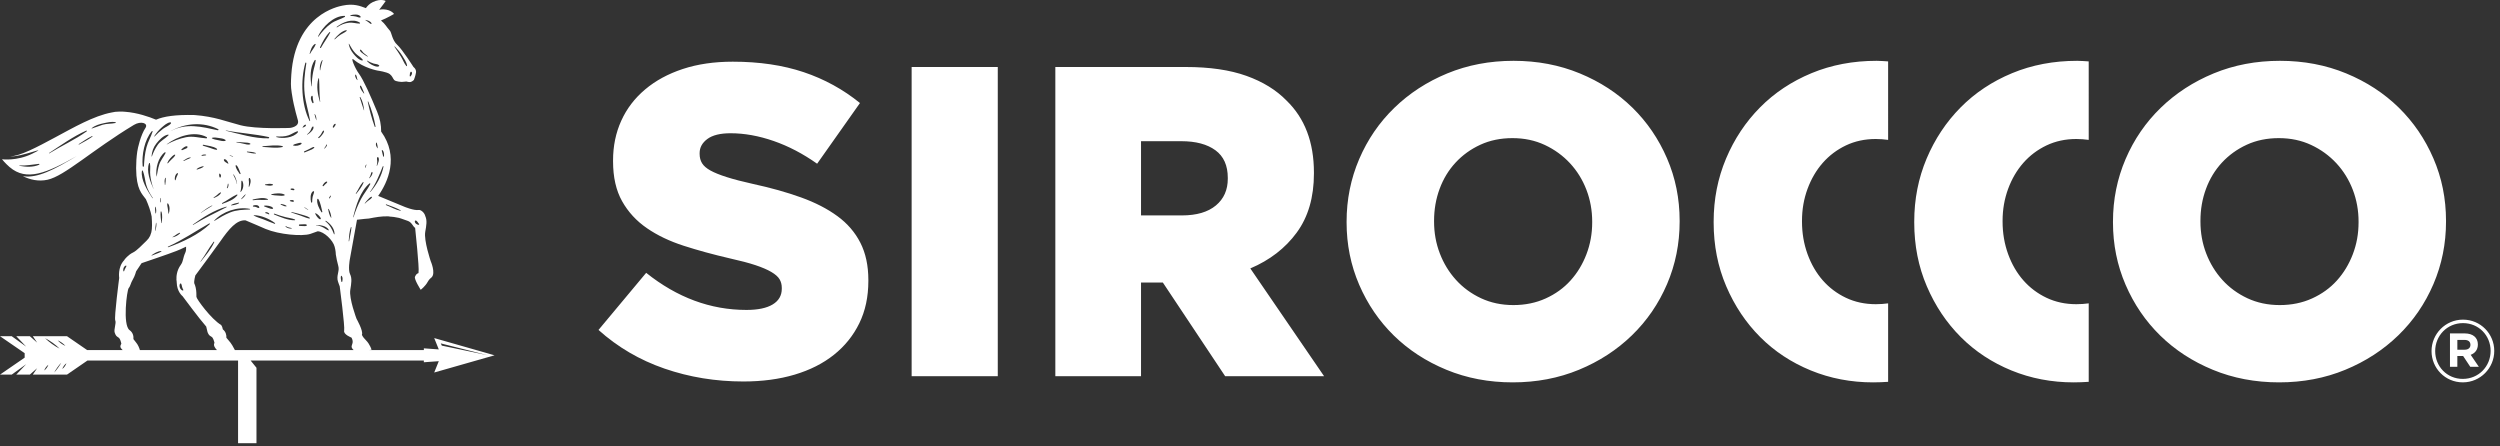
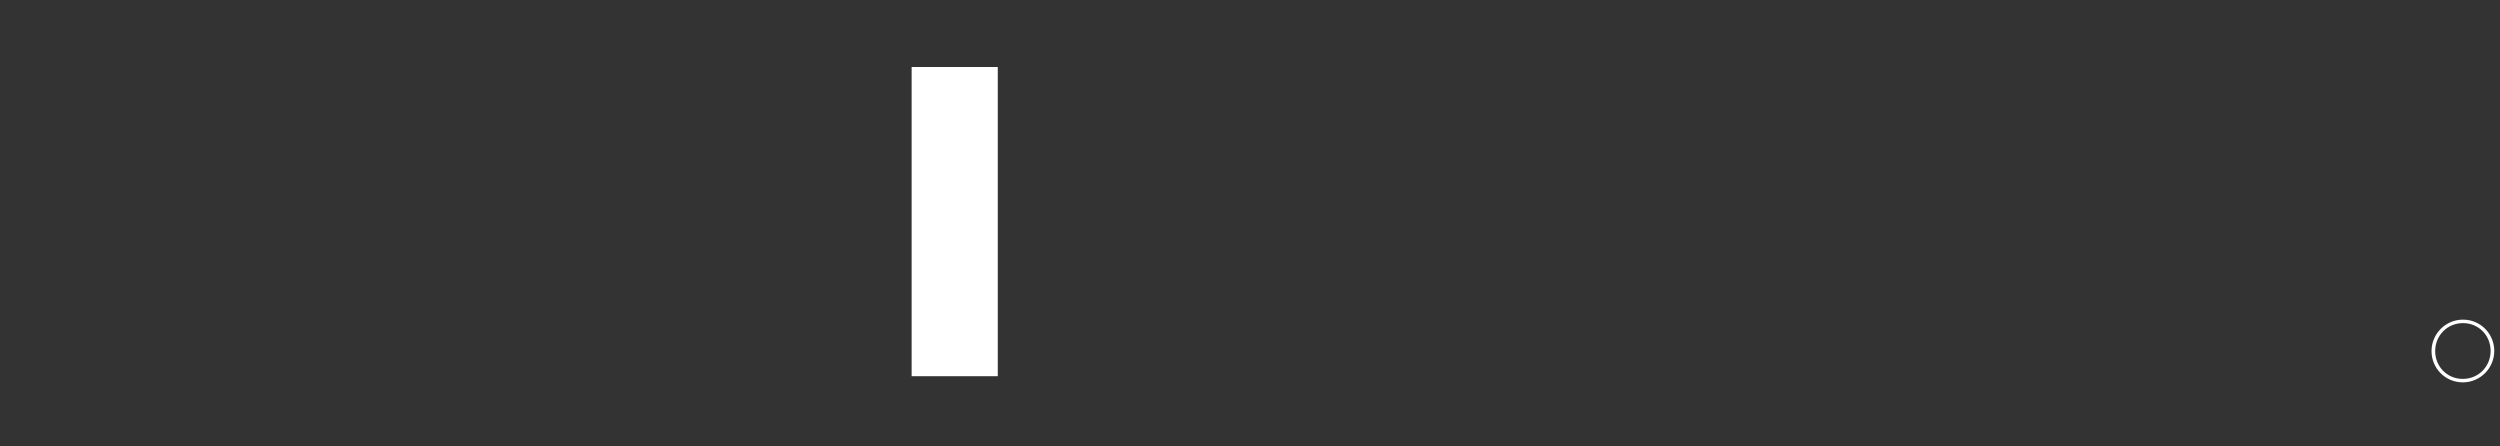
<svg xmlns="http://www.w3.org/2000/svg" width="269" height="48" viewBox="0 0 269 48">
  <rect x="0" y="0" width="269" height="48" fill="#333333" stroke="none" />
  <g fill="none" fill-rule="evenodd">
    <g>
      <g>
-         <path fill="#FFF" d="M132.11 19.234c0 1.204-.427 2.162-1.282 2.875-.857.712-2.076 1.07-3.66 1.07h-4.394v-7.986h4.346c1.552 0 2.773.326 3.66.975.887.65 1.33 1.639 1.33 2.97v.096zm7.414 5.797c1.236-1.679 1.855-3.802 1.855-6.368v-.096c0-3.262-.983-5.845-2.948-7.746-1.109-1.14-2.55-2.027-4.325-2.662-1.775-.634-3.945-.95-6.51-.95h-14.042v33.269h9.22V30.402h2.349l6.703 10.076h10.645l-7.937-11.596c2.092-.887 3.755-2.17 4.99-3.85zM171.32 23.938c0 1.205-.208 2.346-.62 3.422-.413 1.078-.985 2.02-1.716 2.828-.73.808-1.62 1.45-2.67 1.925-1.047.475-2.207.713-3.478.713-1.271 0-2.43-.246-3.48-.736-1.047-.491-1.946-1.149-2.691-1.973-.748-.824-1.328-1.774-1.741-2.852-.413-1.077-.618-2.217-.618-3.421v-.096c0-1.203.197-2.344.595-3.422.397-1.076.967-2.02 1.715-2.827.747-.808 1.637-1.45 2.67-1.925 1.032-.476 2.183-.712 3.455-.712 1.27 0 2.43.244 3.479.735s1.953 1.15 2.716 1.972c.762.825 1.35 1.776 1.764 2.853.412 1.077.62 2.218.62 3.422v.094zm4.325-12.357c-1.585-1.552-3.47-2.78-5.656-3.683-2.187-.902-4.563-1.354-7.13-1.354-2.565 0-4.941.452-7.129 1.354-2.186.903-4.086 2.139-5.703 3.708-1.615 1.567-2.875 3.405-3.778 5.512-.902 2.108-1.355 4.35-1.355 6.726v.094c0 2.377.453 4.61 1.355 6.702.903 2.091 2.146 3.913 3.73 5.466 1.585 1.552 3.47 2.78 5.656 3.682 2.188.903 4.564 1.355 7.13 1.355s4.942-.452 7.128-1.355c2.187-.902 4.088-2.138 5.704-3.707 1.615-1.568 2.876-3.405 3.778-5.512.903-2.108 1.354-4.35 1.354-6.725v-.096c0-2.376-.451-4.61-1.354-6.7-.902-2.093-2.146-3.913-3.73-5.467zM194.917 7.874c-2.139.888-3.985 2.115-5.537 3.684-1.553 1.569-2.773 3.406-3.66 5.513-.887 2.108-1.331 4.365-1.331 6.773v.095c0 2.471.452 4.76 1.355 6.867.903 2.108 2.122 3.93 3.66 5.466 1.536 1.537 3.35 2.732 5.442 3.589 2.09.855 4.324 1.282 6.7 1.282.558 0 1.093-.024 1.616-.059v-8.443c-.423.057-.864.09-1.33.09-1.173 0-2.242-.23-3.208-.689-.967-.459-1.798-1.084-2.495-1.877-.697-.793-1.244-1.735-1.641-2.828-.396-1.094-.594-2.258-.594-3.493v-.096c0-1.203.198-2.344.594-3.422.397-1.076.944-2.012 1.641-2.804.697-.791 1.528-1.417 2.495-1.878.966-.458 2.035-.689 3.208-.689.465 0 .904.038 1.33.096V6.607c-.411-.021-.803-.063-1.235-.063-2.535 0-4.872.443-7.01 1.33M216.5 7.874c-2.139.888-3.985 2.115-5.538 3.684-1.552 1.569-2.772 3.406-3.66 5.513-.886 2.108-1.33 4.365-1.33 6.773v.095c0 2.471.452 4.76 1.355 6.867.903 2.108 2.122 3.93 3.66 5.466 1.536 1.537 3.35 2.732 5.442 3.589 2.09.855 4.324 1.282 6.7 1.282.558 0 1.092-.024 1.616-.059v-8.443c-.424.057-.864.09-1.33.09-1.173 0-2.242-.23-3.208-.689-.967-.459-1.798-1.084-2.495-1.877-.698-.793-1.244-1.735-1.641-2.828-.395-1.094-.594-2.258-.594-3.493v-.096c0-1.203.199-2.344.594-3.422.397-1.076.943-2.012 1.64-2.804.698-.791 1.529-1.417 2.496-1.878.966-.458 2.035-.689 3.208-.689.465 0 .904.038 1.33.096V6.607c-.412-.021-.803-.063-1.235-.063-2.535 0-4.872.443-7.01 1.33M253.781 23.938c0 1.205-.207 2.346-.62 3.422-.413 1.078-.985 2.02-1.715 2.828-.73.808-1.62 1.45-2.67 1.925-1.047.475-2.207.713-3.478.713-1.271 0-2.431-.246-3.48-.736-1.047-.491-1.946-1.149-2.692-1.973-.747-.824-1.327-1.774-1.74-2.852-.413-1.077-.618-2.217-.618-3.421v-.096c0-1.203.196-2.344.595-3.422.396-1.076.968-2.02 1.714-2.827.748-.808 1.638-1.45 2.67-1.925 1.033-.476 2.184-.712 3.456-.712 1.27 0 2.43.244 3.478.735 1.05.491 1.954 1.15 2.717 1.972.762.825 1.35 1.776 1.764 2.853.412 1.077.62 2.218.62 3.422v.094zm9.41-.094v-.096c0-2.376-.451-4.61-1.354-6.7-.903-2.093-2.146-3.913-3.73-5.467-1.585-1.552-3.47-2.78-5.657-3.683-2.186-.902-4.562-1.354-7.129-1.354-2.565 0-4.941.452-7.129 1.354-2.186.903-4.086 2.139-5.703 3.708-1.615 1.567-2.875 3.405-3.778 5.512-.902 2.108-1.355 4.35-1.355 6.726v.094c0 2.377.453 4.61 1.355 6.702.903 2.091 2.145 3.913 3.73 5.466 1.584 1.552 3.47 2.78 5.656 3.682 2.187.903 4.564 1.355 7.13 1.355 2.565 0 4.942-.452 7.128-1.355 2.188-.902 4.088-2.138 5.704-3.707 1.615-1.568 2.875-3.405 3.778-5.512.903-2.108 1.354-4.35 1.354-6.725zM90.108 23.258c-1.078-.792-2.384-1.464-3.92-2.017-1.538-.554-3.256-1.035-5.157-1.447-1.14-.253-2.084-.498-2.828-.736-.745-.236-1.33-.473-1.759-.71-.428-.238-.729-.499-.903-.784-.174-.285-.262-.616-.262-.996v-.095c0-.601.278-1.107.832-1.518.555-.411 1.387-.617 2.496-.617 1.489 0 3.033.277 4.633.832 1.6.555 3.16 1.37 4.682 2.447l4.61-6.531c-1.806-1.466-3.826-2.574-6.059-3.323-2.235-.749-4.777-1.125-7.63-1.125-1.995 0-3.785.262-5.37.784-1.584.522-2.938 1.257-4.062 2.206-1.126.948-1.981 2.071-2.567 3.369-.587 1.296-.88 2.72-.88 4.27v.094c0 1.708.325 3.14.975 4.293.649 1.154 1.536 2.12 2.662 2.894 1.124.776 2.447 1.408 3.968 1.898s3.168.941 4.943 1.352c1.14.253 2.067.498 2.78.735.712.238 1.284.483 1.71.736.429.253.72.514.88.782.159.27.238.578.238.926v.094c0 .727-.325 1.29-.975 1.685-.65.395-1.592.593-2.827.593-3.867 0-7.461-1.331-10.79-3.993l-5.13 6.146c2.057 1.847 4.425 3.235 7.103 4.16 2.677.924 5.505 1.386 8.485 1.386 2.027 0 3.865-.245 5.512-.735 1.647-.49 3.058-1.202 4.23-2.135 1.171-.933 2.083-2.064 2.733-3.393.649-1.327.974-2.846.974-4.554v-.095c0-1.55-.285-2.886-.856-4.008-.57-1.123-1.394-2.08-2.47-2.87" transform="translate(-280, -15) translate(280, 15)" />
-         <path d="M0 47.687L268.382 47.687 268.382 0 0 0z" transform="translate(-280, -15) translate(280, 15)" />
        <path fill="#FFF" d="M98.092 40.478L107.361 40.478 107.361 7.209 98.092 7.209zM264.998 40.77c-1.696 0-2.973-1.333-2.973-2.993 0-1.658 1.286-3.01 2.992-3.01 1.696 0 2.973 1.333 2.973 2.992 0 1.66-1.286 3.01-2.992 3.01m.019-6.376c-1.892 0-3.384 1.539-3.384 3.384 0 1.846 1.473 3.365 3.365 3.365 1.892 0 3.384-1.538 3.384-3.383 0-1.846-1.473-3.366-3.365-3.366" transform="translate(-280, -15) translate(280, 15)" />
-         <path fill="#FFF" d="M265.203 37.628h-.792v-1.053h.774c.39 0 .634.177.634.531 0 .308-.215.522-.616.522m1.417-.569c0-.745-.55-1.183-1.407-1.183h-1.595v3.589h.793v-1.156h.624l.765 1.156h.922l-.876-1.287c.457-.168.774-.531.774-1.119M52.506 38.23l-4.965-1.04-.112-.24 5.077 1.28zm-26.726-.56h-.504c-.122-.246-.388-.74-.677-1.045-.107-.112-.183-.206-.24-.284.02-.28-.057-.65-.384-.904-.025-.147-.063-.3-.181-.469-1.064-.625-2.648-2.786-2.658-3.025-.01-.285.014-.57-.08-.998-.044-.197-.1-.345-.15-.45v-.002c-.057-.232.112-.854.112-.854s2.195-2.958 2.691-3.671c.934-1.343 1.747-2.318 2.703-2.261.924.376 1.64.707 2.17.929 1.453.605 3.917.82 4.807.534.264-.084.53-.182.799-.285l-.002.002c.664.019 1.649.951 1.83 1.685-.003.006-.004.01 0 0 .004.077.028.09.037.168l.02.092c.037.184.057.372.063.563.06.382.143.787.263 1.22.146.527-.152.861-.08 1.481.02.174.235.714.235.714s.574 4.363.477 4.771c-.097.408.786.744.786.744s.23.36.083.697c-.136.317-.047.462.155.648H25.78zm-6.06-6.494c.024.042-.014.098-.064.084-.276-.085-.42-.465-.292-.718.026-.053.11-.05.138 0 .057.107.062.22.092.336.027.106.074.202.127.298zm-4.667 6.494c-.048-.175-.181-.57-.469-.892-.102-.117-.176-.213-.228-.292.03-.296-.04-.7-.414-.966-.764-.548-.285-4.31-.093-4.524.19-.213.21-.541.438-.914s.361-.889.361-.889.4-.617.548-.822c.028-.034.043-.055.043-.055s3.03-1.023 3.73-1.307c.191-.078.64-.255 1.053-.468.017.245 0 .456-.07.613-.299.654-.212.949-.5 1.345-.453.62-.48 1.278-.463 1.584l-.01-.001c.006.027.01.055.015.082.005.056.011.088.012.092.003.033.007.066.007.103.015 1.045.633 1.51.633 1.51s1.774 2.4 2.544 3.271c.006.058.121.548.14.595.145.352.203.355.446.513.152.096.249.413.303.645l-.004.006c-.149.257.07.562.273.771h-8.295zm-1.782-8.508c-.038-.23.032-.48.259-.582.035-.016.093.011.074.058-.07.18-.197.334-.243.524-.01.043-.083.047-.09 0zm3.044-1.705c.3-.204.644-.426 1.015-.447.038-.002.05.051.018.07-.314.178-.68.267-1.01.417-.027.013-.049-.023-.023-.04zm-1.043-9.073c.01-.059.085-.043.102 0 .184.462.224 1.006.357 1.491.142.523.413.98.71 1.427.015.023-.023.044-.038.022-.51-.77-1.28-1.966-1.131-2.94zm1.067-4.273c.033-.038.097.002.082.047-.19.579-.505 1.103-.662 1.699-.175.668-.234 1.328-.27 2.015-.004.092-.133.09-.14 0-.107-1.207.191-2.814.99-3.761zm1.078-.407c.251-.212.578-.52.916-.542.071-.004.09.082.053.128-.202.247-.588.379-.847.573-.327.245-.631.524-.91.824-.017.02-.05-.007-.037-.028.236-.354.499-.68.825-.955zm6.063.194c.068.034.018.133-.05.118-1.71-.375-3.392-.813-5.048.084-.003.002-.006-.003-.002-.006 1.566-.856 3.453-1.01 5.1-.196zm.765 1.145c.043.03.044.108-.016.122-.252.056-.514-.035-.761-.083-.228-.044-.455-.08-.66-.19-.028-.014-.02-.057.008-.064.238-.063.478-.023.717.017.24.039.508.055.712.198zm.065-1.009c1.522.296 3.098.378 4.603.712.08.017.06.136-.019.138-1.52.036-3.123-.469-4.592-.82-.019-.004-.01-.034.008-.03zm6.08 1.683c.052.011.052.094 0 .105-.672.15-1.436.023-2.117-.016-.049-.002-.049-.07 0-.073.681-.039 1.445-.166 2.117-.016zm-.635-1.034c.436.012.87.025 1.291-.122.33-.115.61-.326.936-.435.07-.023.107.067.066.115-.492.589-1.61.707-2.303.511-.038-.01-.03-.07.01-.07zm2.628.681c.06.004.094.075.05.12-.188.19-.625.247-.873.176-.03-.009-.032-.047-.008-.064.119-.083.273-.12.412-.155.137-.034.275-.086.419-.077zm-1.052 4.924c.133-.015.256-.03.343.084.033.044-.014.092-.056.097-.097.013-.19-.032-.287-.044-.088-.01-.088-.126 0-.137zm.29 1.33c.017.035.002.073-.036.086-.11.037-.252-.034-.363-.057-.047-.01-.047-.085 0-.094.124-.026.33-.077.399.064zm-4.304 1.537c.758.001 1.67.393 2.27.843.037.028.016.1-.036.082-.408-.135-.794-.32-1.196-.473-.35-.132-.72-.231-1.049-.412-.019-.01-.01-.04.01-.04zm-.063-1.04c.206-.083.572-.081.649.184.012.04-.02.08-.06.08-.105.003-.178-.056-.27-.096-.094-.04-.202-.046-.304-.05-.072-.002-.077-.094-.015-.119zm2.084-2.185c-.241.098-.541.033-.79-.01-.04-.006-.04-.076 0-.082.249-.042.549-.108.79-.01.05.02.05.082 0 .102zm-.363 3.084c.012.027-.01.066-.043.055-.11-.038-.205-.108-.324-.117-.08-.006-.082-.127 0-.125.138.003.305.051.367.187zm-.092-.634c-.15-.047-.299-.104-.443-.167-.046-.02-.018-.084.024-.087.273-.019.715.019.905.241.037.045.01.1-.045.108-.158.018-.293-.05-.44-.095zm1.939-.236c.028.02.017.058-.017.062-.21.022-.392-.116-.584-.186-.046-.019-.029-.085.021-.077.198.036.416.08.58.2zm-.239-1.105c-.22.052-.443.02-.668.004-.235-.016-.466-.023-.697-.075-.038-.008-.038-.067 0-.075.408-.093.993-.151 1.38.031.05.023.036.102-.015.115zm-3.372.425c.52-.101 1.098-.27 1.608-.042.038.018.014.07-.02.073-.521.054-1.044-.033-1.566.048-.052.009-.075-.068-.022-.079zm-.62-5.087c-.039-.008-.03-.073.009-.07.31.027.626.033.916.15.033.012.03.059-.008.061-.311.015-.613-.08-.917-.14zm.227 3.71c-.016.034-.062.007-.057-.025.026-.156.037-.324.03-.483-.008-.128-.045-.26-.01-.385.014-.053.083-.057.11-.015.16.246.042.665-.073.907zm-3.77 3.648c.918-.983 2.52-1.526 3.848-1.258.036.007.025.06-.008.062-.732.033-1.437.04-2.129.321-.602.246-1.135.565-1.684.908-.02.014-.042-.016-.027-.033zm-.067 2.288c.032-.042.093-.008.071.042-.35.76-.933 1.442-1.457 2.092-.012.014-.037-.004-.026-.019.51-.68.897-1.445 1.412-2.115zm-4.904.516c1.578-.714 2.942-1.649 4.437-2.497.047-.027.101.038.06.077-1.204 1.129-2.929 1.933-4.47 2.484-.037.014-.064-.048-.027-.064zm.015-4.632c.205.3.181.754.068 1.083-.008.02-.032.015-.035-.005-.025-.206-.038-.42-.079-.622-.03-.146-.061-.28-.052-.429.003-.054.068-.07.098-.027zm.473 3.599c.268-.14.473-.353.76-.46.041-.015.073.044.042.072-.237.218-.474.348-.791.413-.015.003-.025-.018-.01-.025zm.504-6.87c.043-.029.096.017.084.063-.032.124-.107.23-.155.347-.04.103-.075.21-.1.318-.007.039-.072.041-.078 0-.044-.249.023-.582.25-.729zm-.613-1.483c-.131.134-.266.264-.383.41-.023.03-.077-.002-.062-.035.078-.187.18-.353.318-.502.14-.15.269-.306.46-.388.043-.018.08.019.061.062-.084.192-.249.306-.394.453zm1.149-1c-.055.024-.121-.042-.07-.09.146-.131.382-.355.587-.323.054.008.071.077.05.118-.053.099-.157.123-.255.167-.102.046-.209.083-.312.128zm.148 1.12c.218-.143.464-.319.73-.34.033-.003.04.043.017.059-.114.073-.236.105-.36.158-.123.051-.241.111-.358.174-.034.018-.062-.03-.03-.05zm3.55-1.154c-.254-.026-.495-.14-.739-.216-.236-.074-.474-.145-.709-.224-.067-.022-.04-.123.03-.105.453.114 1.066.146 1.45.428.044.032.038.124-.032.117zm.284 2.614c.001-.048.053-.066.087-.037.131.112.133.246.052.395-.017.03-.064.03-.08 0-.071-.127-.064-.222-.06-.358zm.125 1.969c.039-.02.078.02.058.059-.136.273-.476.423-.745.536-.036.016-.056-.042-.025-.06.133-.081.263-.168.378-.273.107-.097.202-.198.334-.262zm-1.853-2.82c.035-.007.072.04.038.066-.202.16-.449.204-.686.296-.035.015-.069-.041-.038-.065.207-.164.434-.24.686-.297zm.957 4.226c.022-.01.04.02.02.034-.396.261-.814.478-1.2.758-.012.009-.023-.012-.011-.02.37-.282.767-.575 1.19-.772zm-.65-5.399c-.142.039-.286.028-.429.056-.052.011-.07-.06-.021-.08.15-.058.292-.081.45-.04.03.009.03.056 0 .064zm2.18 5.529c.034-.01.056.041.024.058-1.213.62-2.42 1.196-3.588 1.904-.026.016-.047-.023-.024-.04 1.088-.778 2.292-1.55 3.588-1.922zm1.165-2.455c.001.012-.017.014-.02.003-.068-.36-.222-.673-.392-.994-.014-.028.022-.047.04-.024.22.285.327.664.372 1.015zm.2 2.087c-.256.142-.54.208-.83.23-.025.003-.032-.031-.013-.043.25-.151.536-.19.815-.254.04-.01.066.047.028.067zm-.267-4.085c.129.11.19.272.26.42.072.155.125.306.183.466.021.059-.066.088-.097.04-.168-.256-.42-.57-.439-.887-.003-.051.06-.067.093-.039zm.762-2.322c-.251-.058-.503-.11-.758-.149-.027-.003-.02-.048.006-.046.294.018.587.045.882.065.198.012.401.01.58.102.042.023.03.088-.015.1-.226.064-.469-.019-.695-.072zm-.31 5.193c-.012.012-.034 0-.03-.016.116-.378.091-.756.106-1.143.003-.052.076-.078.102-.028.193.37.121.897-.178 1.187zm.499.26c.018-.017.043.003.033.025-.098.2-.263.344-.43.485-.026.021-.058-.01-.037-.036.138-.163.272-.333.434-.475zm-1.647-4.21c.113.052.244.058.333.154.01.01-.004.03-.017.02-.104-.072-.219-.086-.333-.134-.028-.012-.012-.052.017-.04zm.727 4.228c.04-.017.105.024.07.07-.375.49-1.045.726-1.61.923-.046.017-.076-.056-.032-.078.54-.27 1.023-.674 1.572-.915zm-.991-.7c-.028.042-.092.005-.068-.04.074-.135.066-.274.103-.417.007-.027.047-.027.053 0 .04.161.002.32-.088.456zm.04-2.627c-.142-.109-.399-.185-.434-.384-.011-.061.034-.103.094-.094.196.03.332.276.391.448.012.033-.03.048-.051.03zm-6.577-2.085c1.113-.85 2.955-1.492 4.295-.773.063.035.036.144-.038.14-.741-.052-1.438-.278-2.19-.125-.723.147-1.414.416-2.058.776-.01.005-.02-.01-.01-.018zm-1.775 3.351c.063.492.17.973.351 1.434.003.007-.007.011-.01.005-.34-.745-.788-1.923-.473-2.74.016-.04.084-.052.095 0 .083.425-.02.868.037 1.301zm.801-3.294c-.268.384-.472.805-.628 1.247-.007.02-.04.018-.039-.005.04-.501.195-.964.508-1.365.295-.378.77-.893 1.268-.974.045-.008.081.042.046.078-.362.375-.843.571-1.155 1.019zm.803 3.574c.014-.034.064-.03.064.01.005.24-.03.476-.059.716-.003.028-.039.028-.043 0-.029-.25-.058-.487.038-.726zm-1.093 3.116c0-.025.037-.037.048-.013.098.212.093.461.053.689-.004.029-.05.029-.055 0-.04-.222-.042-.452-.046-.676zm.102 1.714c.004-.018.035-.018.038 0 .044.274-.038.557-.091.824-.007.03-.05.017-.045-.012.036-.27.049-.545.098-.812zm.347-6.27c-.134.413-.193.836-.268 1.261-.003.011-.022.011-.023 0-.119-.843.176-2.054.889-2.588.053-.04.106.034.083.083-.212.43-.53.775-.681 1.244zm.121 4.03c0-.143-.017-.295.008-.436.004-.02.038-.02.042 0 .026.14.009.293.009.436 0 .038-.059.038-.059 0zm.032 1.051c.004-.05.072-.062.088-.012.128.392.064.804.026 1.207-.002.027-.04.027-.043 0-.038-.397-.105-.796-.07-1.195zm14.1 1.79c-.23.04-.46-.044-.646-.18-.038-.029-.003-.092.037-.065.188.126.394.155.609.2.022.005.024.041 0 .046zm-1.883-1.504c-.057-.023-.034-.117.026-.094.408.152.82.287 1.243.39.32.077.662.11.965.241.041.018.017.08-.023.08-.719.021-1.554-.35-2.211-.617zm3.487 1.203c-.11.064-.243.044-.364.04l-.386-.015c-.104-.004-.104-.157 0-.16l.44-.017c.108-.005.215-.014.31.04.042.025.042.088 0 .112zm.328-.865c.051.034.018.106-.04.096-.316-.054-.62-.213-.925-.313-.328-.108-.655-.216-.98-.33-.037-.013-.023-.066.015-.058.385.086.764.18 1.14.297.267.083.557.148.79.308zM32.855 6.77c.02-.07.117-.038.106.03-.17 1.111-.307 2.198-.177 3.322.112.98.422 1.9.586 2.866.006.035-.042.062-.06.026-.89-1.752-.982-4.377-.455-6.244zm1.03-2.038c.036-.024.095.016.078.06-.14.361-.43.655-.605 1.001-.012.025-.05.007-.042-.018.103-.374.221-.82.569-1.043zm-.364 5.604c.034-.044.1-.042.118.016.032.1.012.202.024.305.016.122.043.243.076.362.02.075-.09.123-.125.053-.104-.201-.253-.526-.093-.736zm.11 3.288c.032-.028.086-.019.098.026.044.167-.095.349-.2.467-.134.154-.29.278-.468.378-.018.011-.041-.016-.024-.03.15-.123.284-.267.379-.436.069-.125.107-.31.215-.405zm-1.046.109c-.018.01-.043-.013-.03-.03.078-.108.15-.254.289-.288.044-.012.092.03.076.077-.046.152-.216.164-.335.24zm.558 8.836c-.147-.047-.263-.151-.387-.237-.021-.014-.002-.048.019-.034.125.087.239.181.38.242.017.008.004.034-.012.03zm.652-1.926c-.017.18-.113.344-.152.522-.04.19-.054.383-.053.577 0 .067-.105.084-.119.016-.073-.345-.115-.92.197-1.168.045-.036.133-.02.127.053zM33.27 16.2c-.163.069-.326.134-.49.2-.062.024-.105-.08-.045-.108.177-.081.354-.162.527-.25.16-.081.315-.192.492-.228.052-.01.089.048.051.088-.137.15-.351.22-.535.298zm.431-8.484c-.095.51-.163 1.034-.153 1.555 0 .019-.033.025-.035.005-.139-.887-.178-2.029.351-2.805.029-.04.107-.03.103.028-.033.416-.188.807-.266 1.217zm.358 5.234c0 .005-.006.005-.007 0-.044-.108-.096-.204-.12-.322-.023-.116-.057-.228-.087-.342-.006-.022.024-.033.035-.015.066.092.12.222.143.332.023.12.024.229.036.347zm.075 8.506c.008-.06.084-.093.12-.033.24.395.306.916.429 1.356.018.063-.07.098-.103.044-.242-.392-.509-.89-.446-1.367zm.126-13.007c.012-.04.066-.03.07.01.06.829.007 1.65.124 2.48.003.021-.027.031-.033.009-.242-.788-.395-1.692-.161-2.499zm2.805-6.744c.062 0 .087.087.032.118-.478.268-1.017.376-1.474.706-.534.386-.967.871-1.351 1.405-.022.03-.067.005-.051-.03.467-.99 1.66-2.202 2.844-2.199zm-1.133 11.997c-.046.081-.158.01-.122-.07.052-.118.105-.268.236-.309.044-.014.083.031.073.073-.028.113-.13.204-.187.306zm-.903 10.125c-.036-.029.012-.09.05-.065.482.32.916.814.918 1.421 0 .038-.049.04-.061.009-.206-.54-.443-1-.907-1.365zm-.312-3.884c.096-.159.238-.385.438-.407.045-.006.065.05.049.085-.042.083-.115.126-.182.185-.075.066-.143.135-.206.213-.045.057-.134-.016-.099-.076zm-.159-5.522c.071-.116.12-.273.227-.359.03-.024.085-.011.083.035-.006.155-.128.308-.219.428-.093.123-.195.233-.316.327-.055.043-.132-.03-.077-.077.118-.103.221-.22.302-.354zm.091-7.938c.02-.03.066-.01.057.024-.08.352-.209.682-.25 1.044-.002.024-.036.025-.039 0-.029-.372.03-.75.232-1.068zm.538 9.096c-.007.152-.147.3-.253.4-.025.026-.06-.011-.039-.038.057-.065.11-.136.147-.213.03-.06.044-.115.084-.166.017-.024.063-.02.061.017zm.34-12.069c-.294.566-.685 1.074-.993 1.632-.036.065-.129.008-.098-.057.272-.583.571-1.163 1.022-1.627.035-.037.09.01.068.052zm.125 19.905c0 .021-.027.025-.037.01-.174-.276-.249-.59-.302-.909-.006-.035.043-.062.061-.026.149.291.252.598.278.925zm-.176-2.082c-.026.047-.095.006-.071-.041.044-.084.09-.172.157-.24.023-.024.06 0 .052.03-.02.095-.09.167-.138.251zm-1.555 1.673c-.019-.038.02-.079.06-.058.212.112.417.31.53.52.042.075-.04.161-.117.117-.214-.12-.364-.364-.473-.579zm.086 1.208c.453-.011 1.123.083 1.37.52.016.027-.01.067-.041.055-.2-.07-.355-.215-.542-.309-.255-.126-.501-.218-.787-.239-.017-.001-.017-.027 0-.027zm2.817 6.095c-.009.045-.082.045-.09 0-.039-.19-.094-.407-.05-.6.007-.032.058-.05.081-.021.139.174.1.416.059.62zM36.648 3.73c-.223.144-.427.305-.612.496-.028.03-.07-.013-.043-.044.302-.362.77-.835 1.25-.934.047-.01.09.049.05.085-.188.169-.434.26-.645.397zm2.07-1.293c.045.029.029.103-.027.102-.378-.005-.733-.134-1.117-.097-.489.047-.906.216-1.305.499-.03.02-.066-.027-.038-.049.634-.506 1.721-.95 2.487-.455zm-.994-.803c.294-.08.871-.151 1.074.145.034.048-.01.103-.06.107-.145.012-.289-.076-.43-.108-.187-.041-.381-.059-.573-.067-.044-.002-.054-.065-.011-.077zm1.404 4.067c.14.123.288.233.435.345.025.02.004.061-.026.044-.167-.096-.328-.198-.48-.318-.122-.098-.289-.193-.325-.358-.012-.046.038-.093.083-.064.132.087.195.247.313.351zm.186-3.56c.224.04.575.14.666.378.013.034-.026.072-.06.06-.115-.04-.196-.14-.295-.208-.106-.072-.211-.142-.318-.212-.01-.007-.003-.02.007-.019zm.896 4.7c.184.058.445.046.58.185.03.03.023.08-.012.101-.184.115-.466-.012-.648-.093-.25-.111-.462-.27-.643-.473-.015-.018.005-.047.026-.034.221.132.453.237.697.314zm-1.25-.33c-.35-.057-.719-.46-.93-.726-.26-.324-.43-.64-.508-1.05-.004-.022.028-.038.04-.016.186.347.406.717.675 1.005.235.252.579.418.783.682.041.051.004.115-.06.105zm-1.394 19.442c-.004.026-.048.02-.047-.006.034-.495.07-1.019.231-1.49.012-.034.068-.031.066.009-.033.5-.177.992-.25 1.487zM6.968 39.424c-.08.114-.173.207-.267.277.037-.111.096-.228.178-.341.08-.113.174-.206.268-.277-.038.111-.097.229-.179.341zm-.727.156c-.14.196-.283.369-.417.51.093-.172.211-.362.352-.556.14-.195.283-.369.417-.51-.093.172-.212.362-.352.556zm-1.397-3.198c.258.13.541.302.828.508.288.207.54.42.745.624-.258-.13-.541-.301-.829-.508-.287-.206-.54-.42-.744-.624zm.183 3.207c-.081.113-.173.207-.268.277.037-.11.097-.228.178-.342.081-.112.174-.205.267-.276-.037.112-.096.229-.177.341zm1.629-2.713c.152.108.281.227.383.343-.143-.06-.297-.144-.448-.254-.151-.109-.28-.227-.383-.343.143.06.296.145.448.254zm5.765-23.64c-.456.1-.928.052-1.383.189-.392.117-.765.291-1.157.404-.02.005-.035-.02-.02-.032.372-.314.847-.441 1.314-.541.398-.085.841-.19 1.246-.114.048.009.046.084 0 .095zM9.941 14.7c-.448.331-.952.583-1.437.854-.032.018-.058-.028-.028-.047.467-.3.927-.627 1.43-.866.04-.018.068.033.034.059zm-4.642 1.805c-.024.015-.045-.022-.022-.037 1.277-.839 2.604-1.79 4-2.412.056-.024.099.046.049.082-1.254.895-2.714 1.553-4.027 2.367zm-1.084 1.22c-.659.291-1.441.246-2.133.116-.02-.003-.016-.035.005-.034.72.037 1.392-.1 2.102-.177.05-.006.07.075.026.095zM42.484 5c.3.31.582.64.81 1.009.197.318.452.674.505 1.051.006.04-.043.083-.075.045-.248-.292-.376-.684-.578-1.01-.224-.362-.455-.718-.703-1.064-.016-.025.02-.051.04-.031zm1.698 2.738c.033-.038.089-.02.114.015.102.141-.02.345-.12.457-.04.046-.099-.004-.091-.053.022-.138.004-.31.097-.419zm-4.434 12.004c.05-.043.124.01.092.071-.286.56-.708 1.049-1.003 1.611-.327.626-.59 1.274-.797 1.949-.007.024-.043.014-.038-.01.285-1.21.762-2.787 1.746-3.621zM38.299 8.053c.103.146.098.372.169.539.008.019-.014.042-.031.024-.114-.133-.245-.359-.222-.54.006-.045.057-.06.084-.023zm.74 11.554c.03-.034.097.001.078.046-.172.436-.495.838-.79 1.201-.02.025-.06-.008-.042-.033.26-.39.438-.864.754-1.214zm-.272-9.158c.257.418.353.921.415 1.402.002.016-.023.018-.027.004-.135-.465-.322-.915-.45-1.38-.01-.037.042-.058.062-.026zm.058-1.217c.092.108.138.256.195.386.058.134.113.27.17.404.01.024-.02.057-.04.031-.168-.213-.4-.5-.419-.782-.003-.047.063-.075.094-.04zm.565 8.48c.015-.02.045.002.04.023-.026.097-.078.18-.09.28-.003.038-.06.039-.058 0 .006-.111.04-.215.108-.302zm.682.817c.056.231-.173.49-.316.649-.016.019-.045-.006-.033-.026.067-.114.128-.233.165-.36.028-.1.044-.2.108-.283.021-.027.068-.01.076.02zm-.446-7.594c.36.86.622 1.755.78 2.672.01.057-.067.08-.087.025-.315-.873-.556-1.774-.75-2.68-.008-.04.043-.051.057-.017zm.84 4.441c.012-.04.068-.038.08 0 .063.19.079.387.109.584 0 .004-.005.01-.01.005-.149-.163-.244-.365-.179-.589zm.23 1.541c.183.231-.03.677-.122.913-.01.026-.049.016-.041-.011.042-.16.065-.32.058-.486-.007-.128-.055-.267-.006-.387.016-.04.077-.073.112-.029zm.487.992c.02-.049.09-.031.08.022-.194 1.003-.747 1.965-1.413 2.727-.014.016-.043-.006-.03-.024.624-.85.972-1.757 1.363-2.725zm-.02-1.745c.163.176.173.428.15.657-.004.044-.077.063-.085.011-.029-.212-.12-.407-.15-.619-.006-.046.046-.09.085-.05zm-1.51 5.407c-.136.1-.261.206-.376.329-.015.016-.043-.005-.03-.024.1-.14.213-.274.333-.398.106-.112.236-.265.388-.308.043-.013.072.035.054.072-.07.141-.246.238-.37.33zm1.915.419c.516.182 1.051.375 1.534.634.033.017.01.065-.024.057-.533-.119-1.025-.414-1.532-.612-.049-.019-.029-.097.022-.08zm3.073 1.788c.01-.04.053-.057.09-.05.171.031.236.254.355.364.036.033.009.098-.04.097-.199-.005-.452-.19-.405-.41zm2.573 13.82l-1.607-.117v.189h-5.888l.261-.041s-.174-.587-.599-1.011c-.426-.425-.437-.606-.437-.606.169-.39-.578-1.703-.578-1.703s-.83-2.177-.674-3.128c.112-.685.203-1.228-.027-1.688-.23-.46-.025-1.579-.025-1.579s.464-2.61.773-4.27c.471-.068 1.278-.13 1.278-.13.688-.132 1.325-.257 2.08-.237-.01-.006-.004-.003 0 0l.229.035.093.005c.188.011.376.039.562.078.385.038.774.235 1.203.367.458.141.592.658.81.755 0 0 .468 4.382.366 4.784-.008.029-.009.058-.007.086-.198.057-.28.186-.374.388-.12.258.615 1.407.615 1.407s.488-.365.755-.857c.158-.296.352-.419.424-.488v-.002c.455-.457-.103-1.736-.103-1.736s-.755-2.215-.588-3.156c.122-.678.22-1.216.007-1.685-.092-.387-.484-.703-.71-.664-.5.086-1.538-.346-1.538-.346s-1.454-.598-2.824-1.168c1.04-1.466 2.283-4.213.32-6.922.006-.706-.115-1.372-.439-2.154-.661-1.602-1.448-3.395-1.966-4.098-.389-.525-.964-1.852-.549-1.492l-.003-.006c1.093.925 2.573 1.188 2.573 1.188s1.022.141 1.318.383c.295.24.302.434.464.626.166.192.835.21.835.21l.49-.044s.18.061.375.06c.195 0 .42-.222.42-.222s.177-.428.232-.802c.056-.374-.269-.594-.269-.594S43.301 5.33 42.75 4.83c-.554-.5-.619-1.326-.786-1.512-.43-.478-.468-.691-.97-1.115.653-.257 1.402-.7 1.402-.7s-.282-.468-1.157-.499c-.156-.006-.302.015-.44.051.387-.482.702-.947.702-.947s-.49-.31-1.383.115c-.33.159-.575.403-.75.65C38.706.627 38.042.361 36.868.6c-.498.1-5.081.975-5.522 7.418.006.008-.08.956-.022 1.466l.067.518c.037.245.076.489.121.73l.099.48c.128.586.283 1.177.447 1.747.173.701-.857.806-.857.806s-3.601.153-5.313-.287c-1.605-.413-2.741-.927-4.955-1.1-2.052-.052-3.316.145-4.142.5-.742-.309-2.009-.755-3.333-.852-.215-.024-.436-.027-.662-.017-.135.003-.27.01-.405.024-.109.01-.232.035-.363.068-1.94.358-4.134 1.632-6.087 2.678-1.933 1.038-3.794 2.04-4.88 2.045 1.228.106 4.454-1.29 2.407-.285-1.667.82-3.253.596-3.253.596s.302.39.823.849l.001-.003c1.813 1.548 3.947.667 7.225-1.192-2.436 1.456-4.242 2.423-5.803 2.166.762.375 1.672.6 2.657.384 1.844-.405 4.756-3.16 9.289-5.899.758-.457 1.55-.188 1.26.299-.534.786-.843 2.185-.9 2.588-.083.593-.119 1.17-.119 1.725v.078c.018 2.286.643 2.734 1.052 3.309.267.602.5 1.225.618 1.853.054.735.064 1.272-.034 1.701-.034.126-.076.251-.128.376-.091.194-.216.368-.387.532-.453.437-1.057 1.078-1.441 1.26-.55.26-.929.77-.929.77-.045.074.026-.002-.045.074-.715.762-.528 1.902-.528 1.902s-.562 4.278-.424 4.568c.137.29-.185.977-.054 1.334.132.357.189.363.429.528.146.102.234.421.28.655l-.005.006c-.184.293-.09.435.121.644.01.01.026.018.043.027H9.379l-2.17-1.494H3.531l.466.69-.788-.69H1.75L2.817 37.3 1.26 36.176H0l2.653 1.825v.483L0 40.309H1.26l1.557-1.123-1.069 1.123H3.21l.787-.69-.466.69h3.677l2.207-1.519h16.201v8.897h1.981v-8.115l-.633-.782h18.642v.19l1.608-.117-.493 1.22 6.492-1.853-6.492-1.854.493 1.221z" transform="translate(-280, -15) translate(280, 15)" />
      </g>
    </g>
  </g>
</svg>